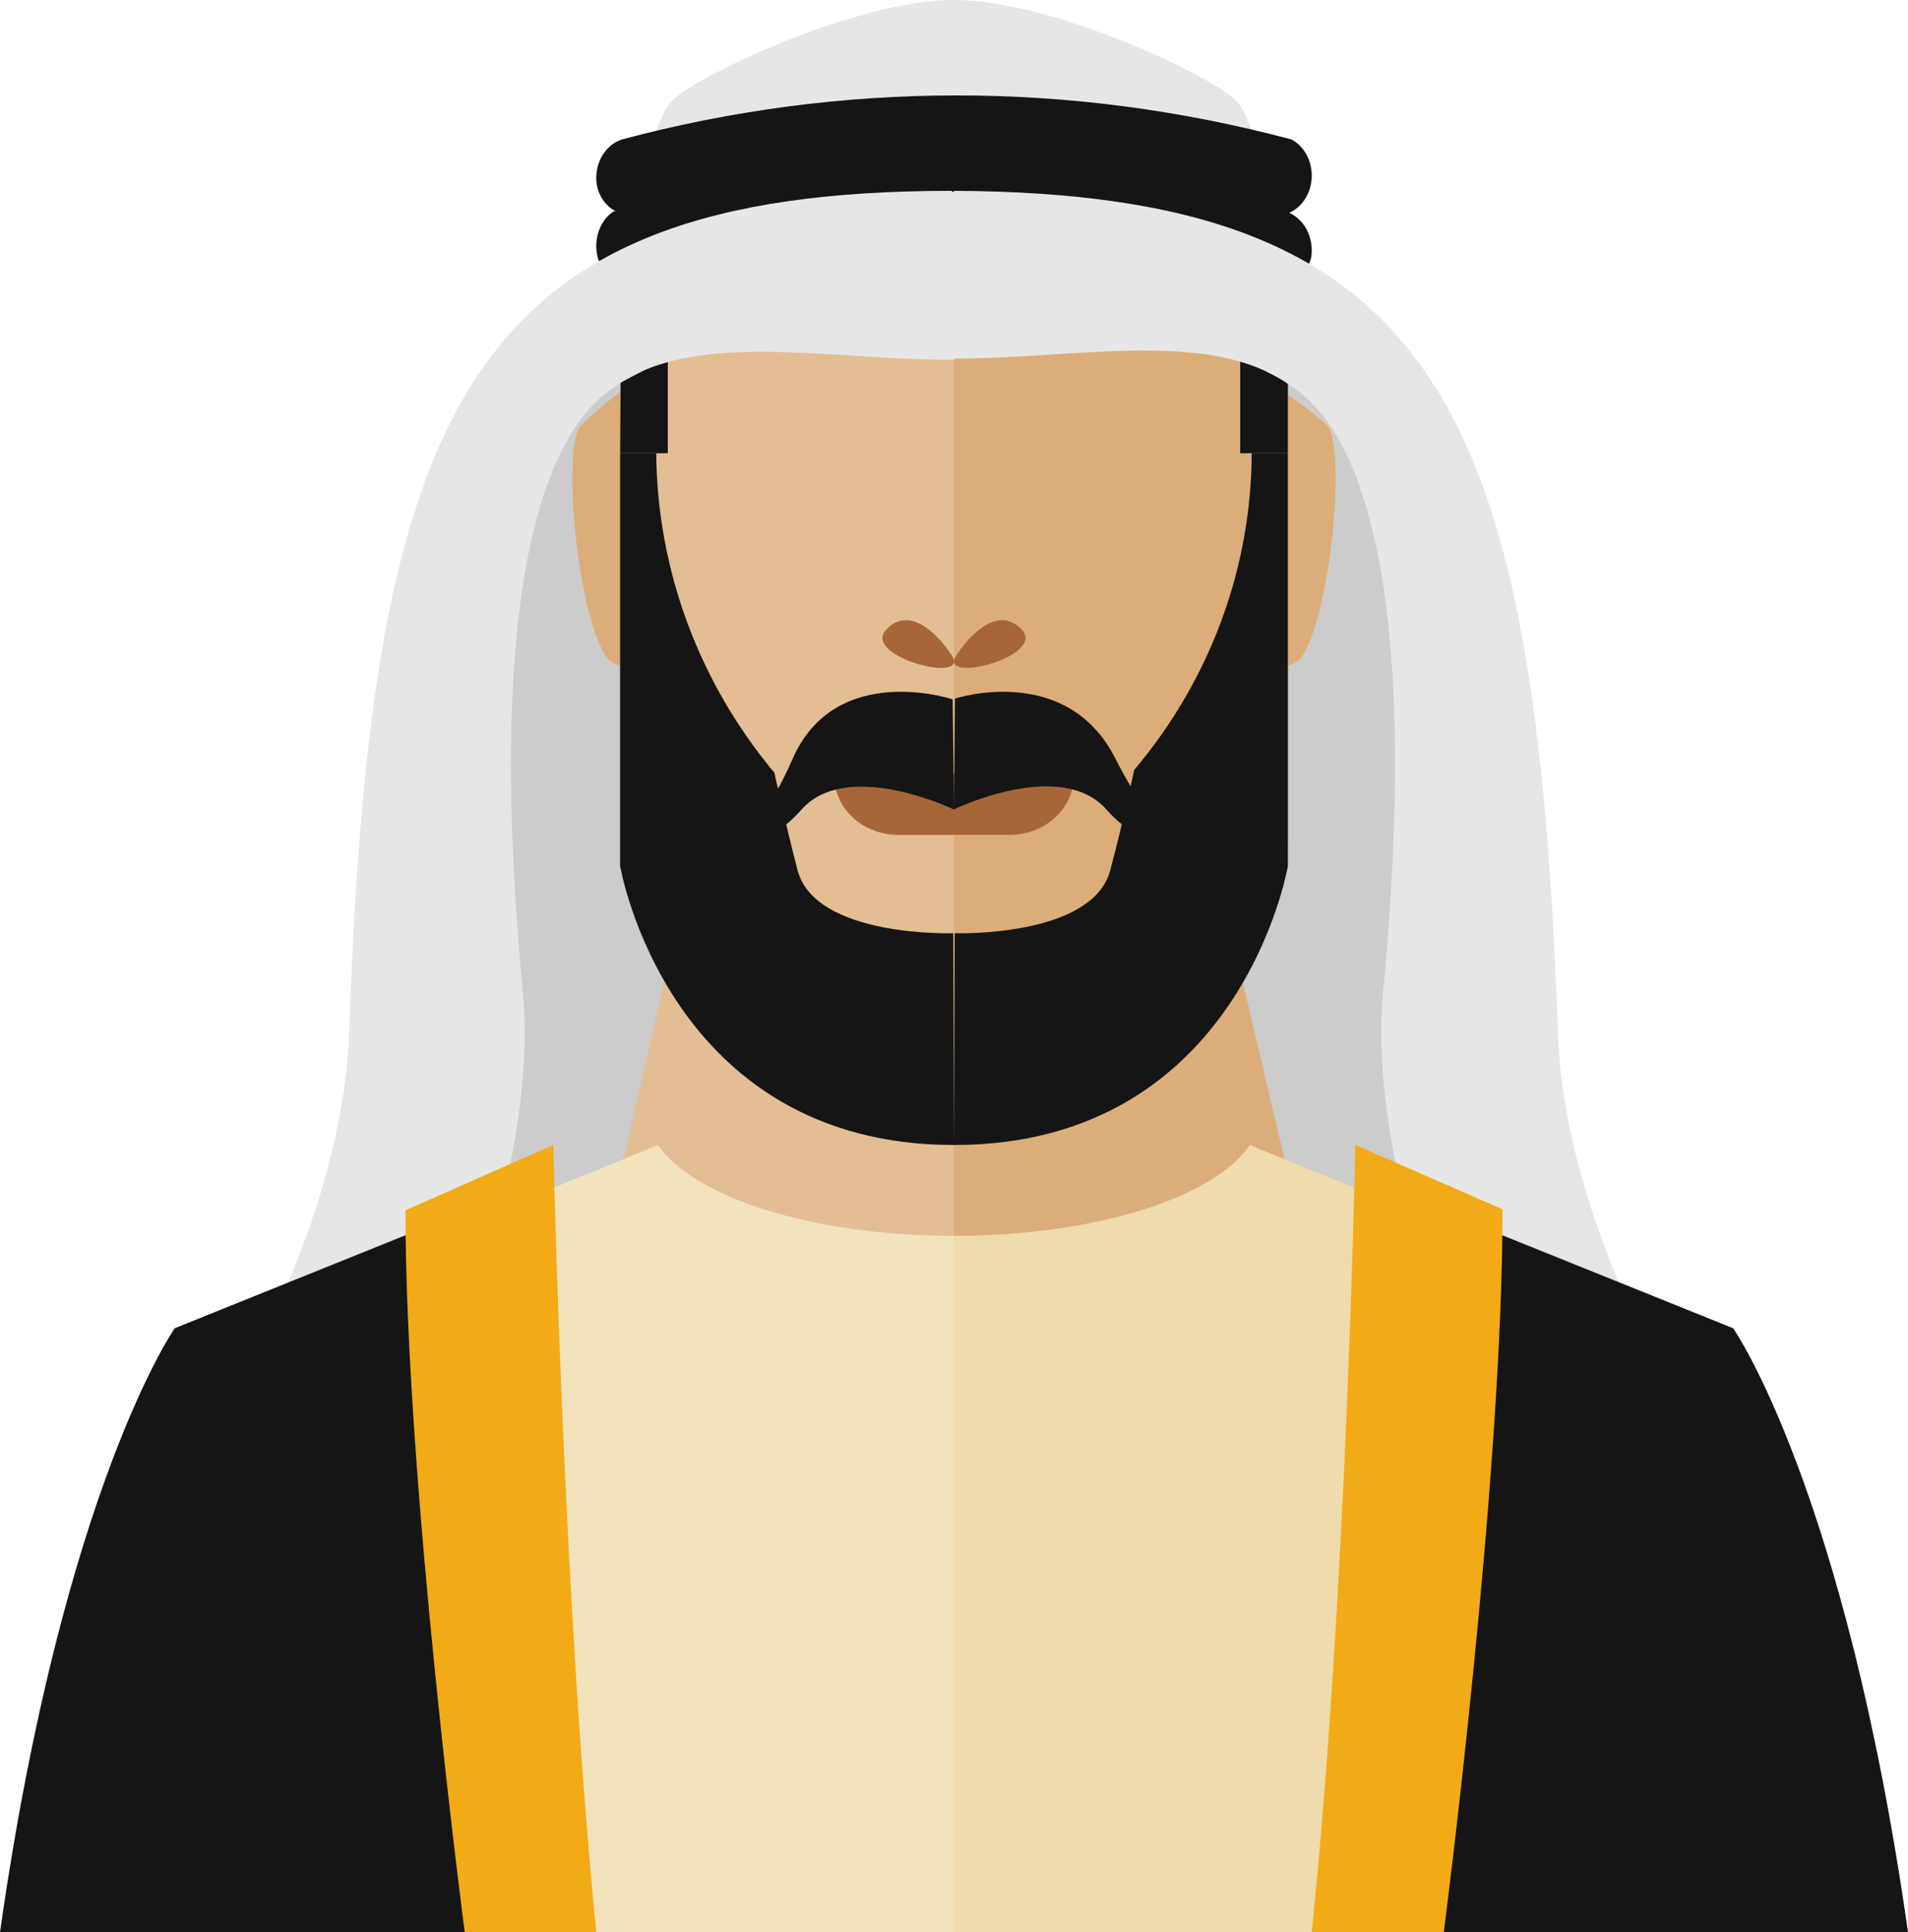
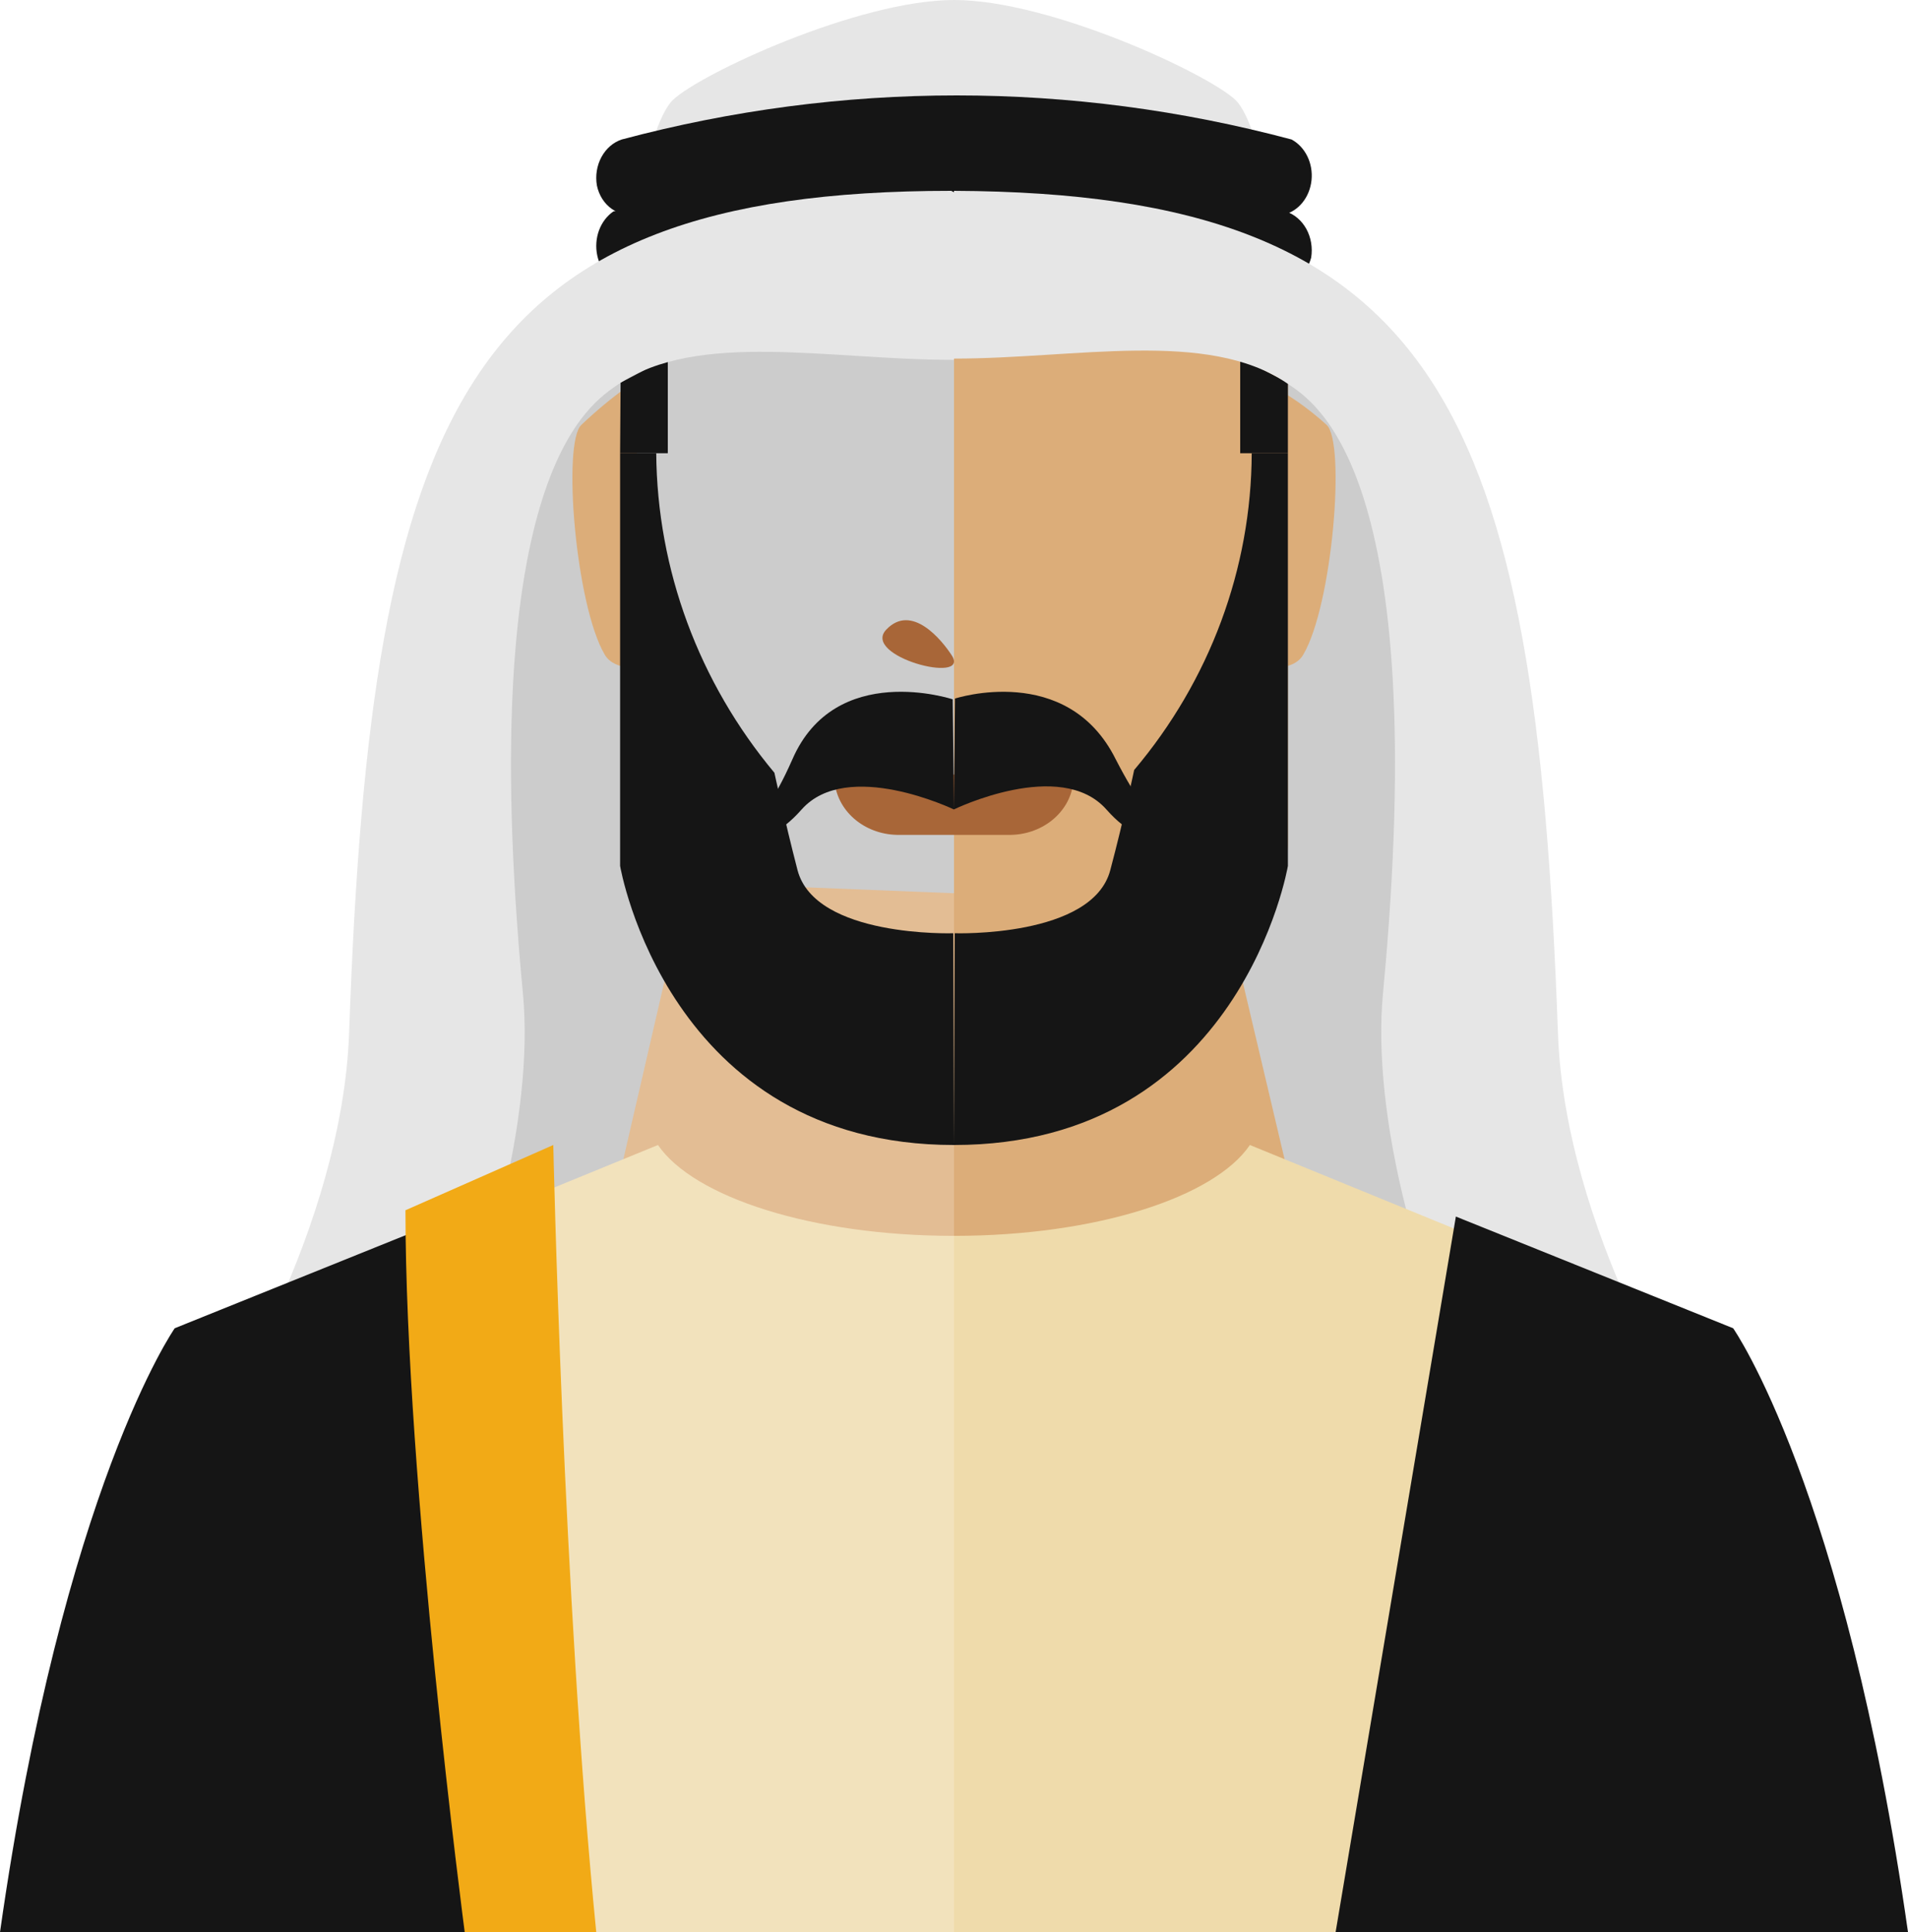
<svg xmlns="http://www.w3.org/2000/svg" width="80" height="81" viewBox="0 0 80 81" fill="none">
  <path d="M63.136 41.432C63.136 20.924 53.62 13 53.62 13H40V72.928C44.861 73.028 72.221 73.398 71.999 70.591C71.776 67.498 63.136 60.586 63.136 41.432Z" fill="#CCCCCC" />
  <path d="M27.934 13C27.934 13 16.906 20.934 16.906 41.47C16.906 60.649 8.268 67.57 8.001 70.667C7.793 73.45 34.093 73.022 39.243 72.907V72.993H40V13H27.934Z" fill="#CCCCCC" />
  <path d="M40 37.446L51.123 37L54 49.189L40 81V37.446Z" fill="#DCAD79" />
  <path d="M40 37.446L28.815 37L26 49.189L40 81V37.446Z" fill="#E3BD94" />
  <path d="M51.805 4.194C50.662 3.102 44.032 0 40.008 0C35.984 0 29.338 3.102 28.21 4.194C27.082 5.286 26 11.476 26 15C35.218 13.02 44.782 13.02 54 15C54 11.432 52.918 5.257 51.805 4.194Z" fill="#E6E6E6" />
  <path d="M53.797 8.95H53.471C44.675 6.608 35.517 6.608 26.721 8.95C26.542 9 26.355 9.009 26.172 8.976C25.99 8.944 25.814 8.871 25.657 8.762C25.499 8.653 25.363 8.51 25.254 8.34C25.146 8.171 25.069 7.979 25.027 7.776C24.957 7.366 25.024 6.942 25.217 6.585C25.409 6.229 25.712 5.966 26.067 5.848C35.302 3.384 44.919 3.384 54.154 5.848C54.434 5.999 54.665 6.245 54.815 6.551C54.965 6.857 55.026 7.209 54.99 7.556C54.954 7.904 54.822 8.23 54.614 8.489C54.405 8.747 54.13 8.926 53.827 9L53.797 8.95Z" fill="#151515" />
  <path d="M53.559 12H53.23C44.397 9.652 35.204 9.652 26.371 12C26.057 11.971 25.759 11.83 25.52 11.597C25.281 11.364 25.113 11.052 25.041 10.704C24.968 10.356 24.994 9.991 25.114 9.661C25.236 9.331 25.445 9.053 25.714 8.867C34.987 6.378 44.644 6.378 53.917 8.867C54.273 8.982 54.579 9.244 54.775 9.6C54.97 9.957 55.042 10.384 54.976 10.798C54.884 11.143 54.696 11.447 54.441 11.663C54.186 11.879 53.877 11.998 53.559 12Z" fill="#151515" />
  <path d="M53 16C53.941 16.474 54.824 17.084 55.627 17.815C56.426 18.571 55.869 25.364 54.646 27.441C54.235 28.169 53 27.977 53 27.977V16Z" fill="#DCAD79" />
  <path d="M26.601 16C25.818 16.54 25.074 17.146 24.373 17.815C23.574 18.571 24.131 25.364 25.354 27.441C25.777 28.169 27 27.977 27 27.977L26.601 16Z" fill="#DCAD79" />
-   <path d="M26 15.213V35.45C26 38.307 32.893 41.949 35.675 43.32C37.023 43.908 38.525 44.121 40 43.934V10L26 15.213Z" fill="#E3BD94" />
  <path d="M40 9V43.933C41.48 44.122 42.986 43.908 44.342 43.316C47.13 41.879 54 38.272 54 35.398V15.035L40 9Z" fill="#DCAD79" />
  <path d="M40.03 39.123C40.03 39.123 45.809 39.313 46.553 36.476C47.114 34.37 47.554 32.279 47.554 32.279C50.724 28.527 52.465 23.84 52.483 19H54C54 19 54 30.539 54 36.301C54 36.301 52.028 48 40 48L40.03 39.123Z" fill="#151515" />
  <path d="M39.97 39.123C39.97 39.123 34.182 39.313 33.439 36.476C32.894 34.37 32.47 32.396 32.47 32.396C29.299 28.599 27.552 23.877 27.515 19H26C26 19 26 30.539 26 36.301C26 36.301 27.985 48 40 48L39.97 39.123Z" fill="#151515" />
  <path d="M26 19H28V15L26.02 16.041L26 19Z" fill="#151515" />
  <path d="M54 19H52V15L54 16.041V19Z" fill="#151515" />
-   <path d="M40.086 27.493C40.508 26.832 41.775 25.275 42.839 26.392C43.903 27.508 39.326 28.704 40.086 27.493Z" fill="#A86638" />
  <path d="M39.918 27.493C39.495 26.832 38.227 25.275 37.162 26.392C36.097 27.508 40.661 28.704 39.918 27.493Z" fill="#A86638" />
  <path d="M41.857 32.101C40.48 31.794 40.429 32.266 40 32.478V34.999H42.273C42.946 35.012 43.599 34.795 44.104 34.391C44.609 33.987 44.929 33.427 45 32.819C45 32.819 43.221 32.383 41.857 32.101Z" fill="#A86638" />
  <path d="M38.143 32.101C39.532 31.794 39.571 32.266 40 32.478V34.999H37.727C37.054 35.012 36.401 34.795 35.896 34.391C35.391 33.987 35.071 33.427 35 32.819C35 32.819 36.779 32.383 38.143 32.101Z" fill="#A86638" />
  <path d="M39.883 8C19.562 8 15.559 17.039 14.639 43.275C14.347 51.579 9 59.766 9 59.766C10.008 59.472 16.304 61.838 16.947 60.677C20.541 54.504 22.396 46.611 21.929 41.688C19.84 19.641 24.851 16.878 25.917 16.113C29.248 13.85 34.785 15.084 39.898 15.084H40V8.059L39.883 8Z" fill="#E6E6E6" />
  <path d="M65.323 43.314C64.382 17.123 60.368 8.088 40 8V15.033C45.118 15.033 50.632 13.797 53.956 16.063C55.088 16.828 60.074 19.654 57.985 41.666C57.515 46.595 59.382 54.497 62.985 60.677C63.662 61.839 69.971 59.47 71 59.764C71 59.823 65.618 51.627 65.323 43.314Z" fill="#E6E6E6" />
  <path d="M39.946 29.317C39.946 29.317 35.022 27.681 33.22 31.841C31.659 35.374 31 34.303 31 34.303C31 34.303 31.7 36.093 33.61 33.936C35.52 31.78 40 33.936 40 33.936L39.946 29.317Z" fill="#151515" />
  <path d="M40.04 29.285C40.04 29.285 44.742 27.746 46.777 31.823C48.609 35.376 49 34.299 49 34.299C49 34.299 48.313 36.099 46.386 33.93C44.46 31.761 40 33.93 40 33.93L40.04 29.285Z" fill="#151515" />
  <path d="M52.406 48C50.915 50.196 45.936 51.809 40 51.809V81H56.161L61 51.517L52.406 48Z" fill="#EFDBAB" />
  <path d="M72.669 55.682L61.043 51L56 81H80C77.346 62.358 72.669 55.682 72.669 55.682Z" fill="#151515" />
-   <path d="M56.827 48C56.827 48 56.467 66.824 55 81H60.536C60.536 81 63 62.06 63 50.695L56.827 48Z" fill="#F2AA16" />
  <path d="M27.588 48C29.092 50.196 34.068 51.809 40 51.809V81H23.849L19 51.517L27.588 48Z" fill="#F2E2BC" />
-   <path d="M7.326 55.682L18.945 51L24 81H0C2.652 62.358 7.326 55.682 7.326 55.682Z" fill="#151515" />
+   <path d="M7.326 55.682L18.945 51L24 81H0C2.652 62.358 7.326 55.682 7.326 55.682" fill="#151515" />
  <path d="M23.199 48C23.199 48 23.604 66.915 25 81H19.485C19.485 81 17 62.085 17 50.736L23.199 48Z" fill="#F2AA16" />
</svg>